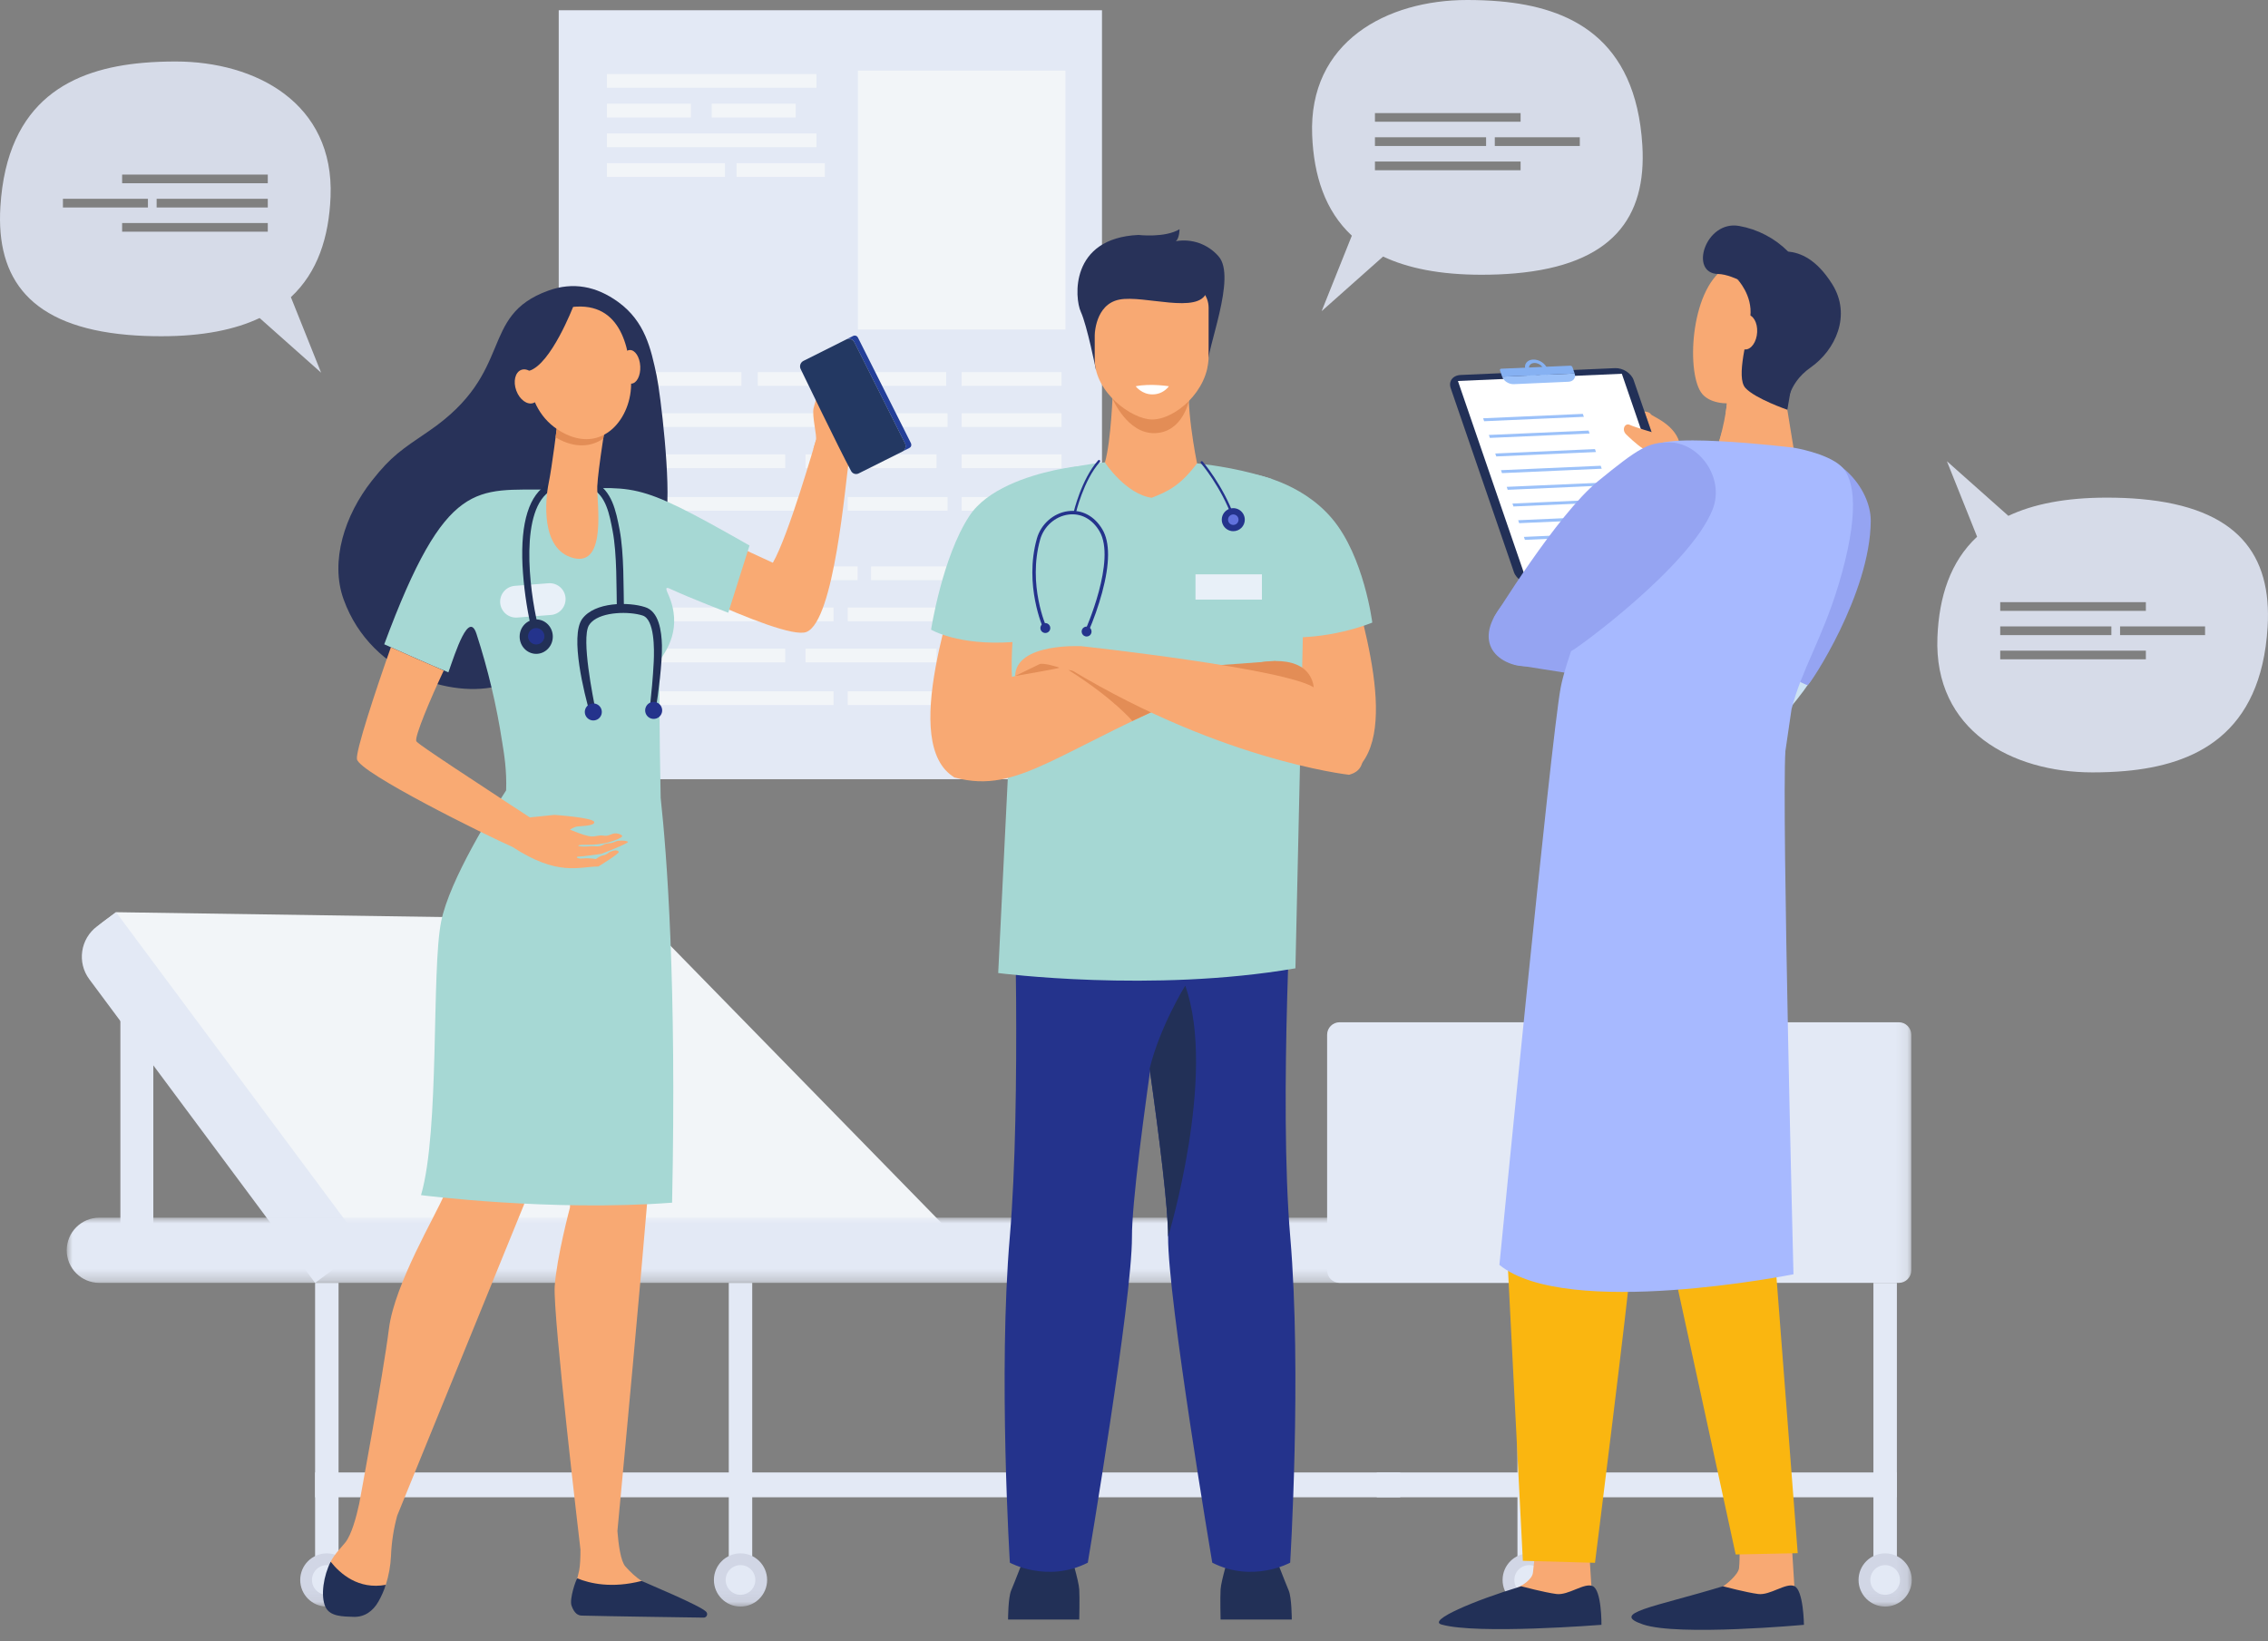
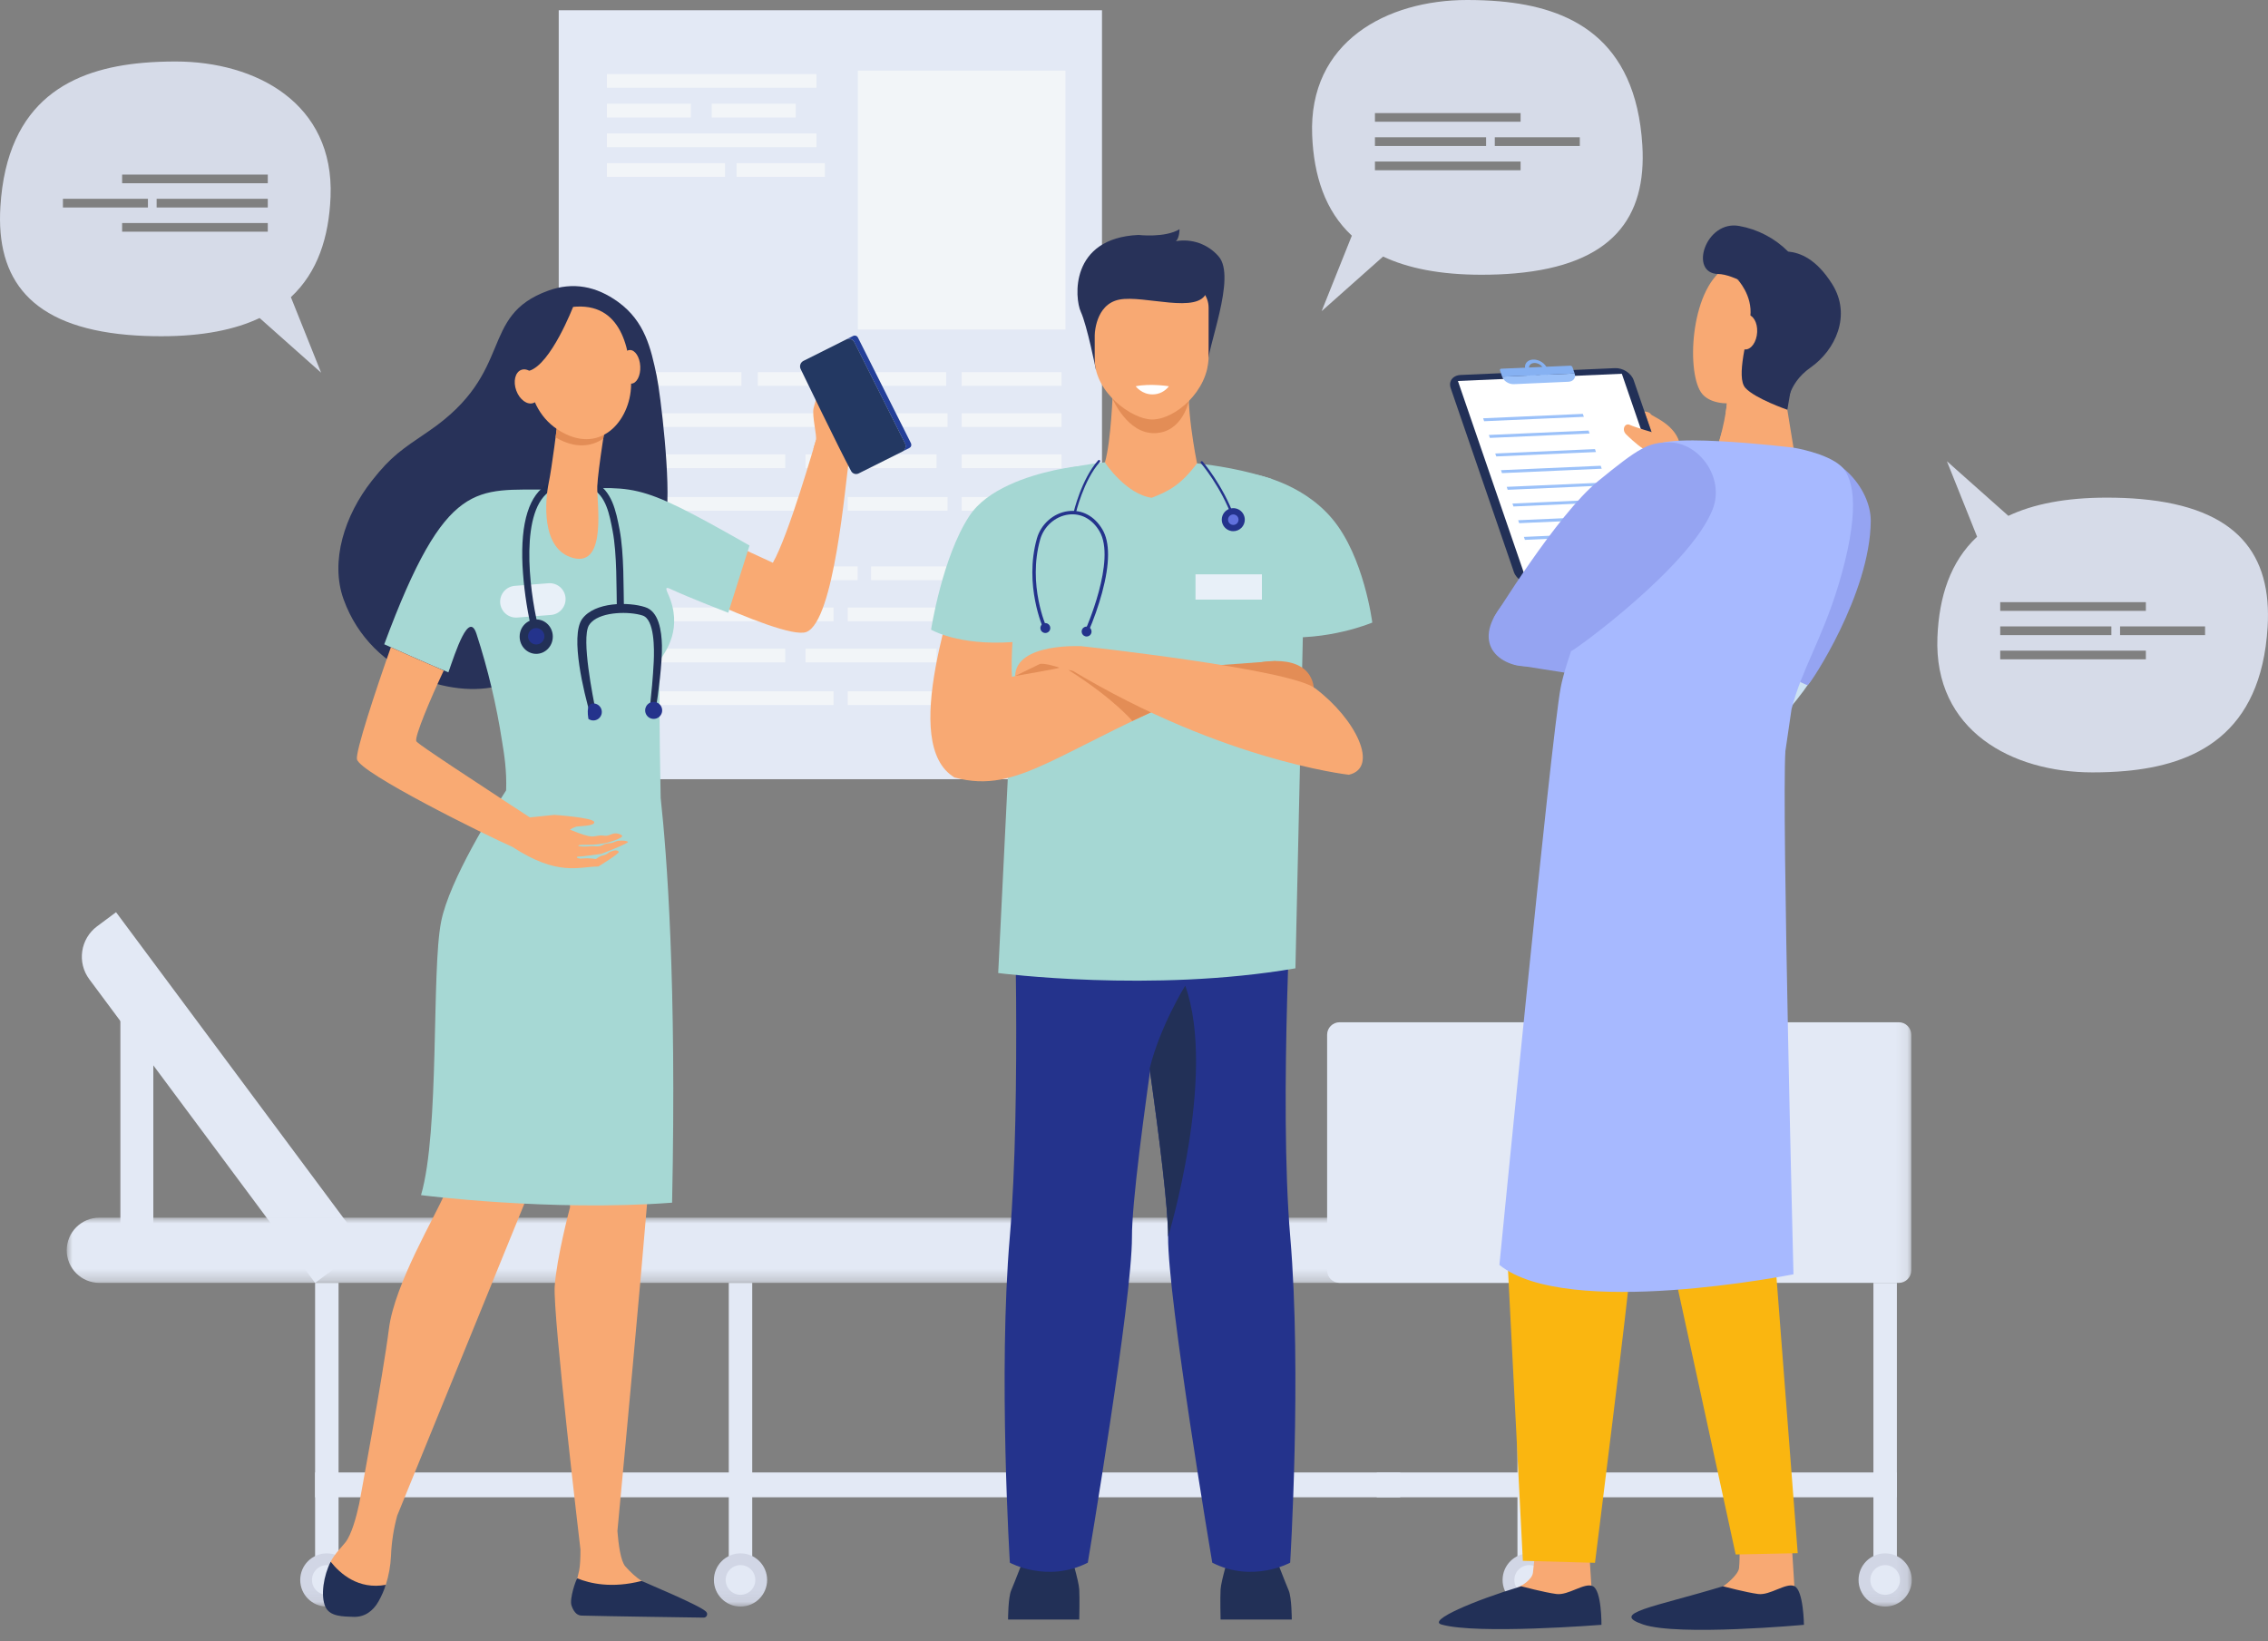
<svg xmlns="http://www.w3.org/2000/svg" xmlns:xlink="http://www.w3.org/1999/xlink" width="199px" height="144px" viewBox="0 0 199 144" version="1.1">
  <rect x="0" y="0" width="199" height="144" fill="#808080" stroke="none" />
  <title>time</title>
  <defs>
    <polygon id="path-1" points="0 -5.71139128e-15 134.536 -5.71139128e-15 134.536 5.722 0 5.722" />
    <polygon id="path-3" points="0 60.93 161.889 60.93 161.889 0 0 0" />
  </defs>
  <g id="WEB" stroke="none" stroke-width="1" fill="none" fill-rule="evenodd">
    <g id="opc1" transform="translate(-243, -2876)">
      <g id="3" transform="translate(0, 2020)">
        <g id="time" transform="translate(243, 856)">
          <g id="Group-26" transform="translate(5.854, 80.045)">
-             <path d="M78.165,28.714 L25.758,28.714 L2.802,5.993 C1.328,4.534 1.499,2.105 3.164,0.867 L4.329,2.00951716e-05 L50.773,0.69 L78.165,28.714 Z" id="Fill-1" fill="#F2F5F8" />
            <path d="M26.122,29.307 L21.793,32.526 L1.984,5.888 C0.888,4.414 1.195,2.331 2.669,1.235 L4.329,5.0237929e-05 L26.122,29.307 Z" id="Fill-3" fill="#E3E9F5" />
            <g id="Group-7" transform="translate(0, 26.805)">
              <mask id="mask-2" fill="white">
                <use xlink:href="#path-1" />
              </mask>
              <g id="Clip-6" />
              <path d="M2.861,5.722 L131.675,5.722 C133.255,5.722 134.536,4.441 134.536,2.861 C134.536,1.281 133.255,-5.71139128e-15 131.675,-5.71139128e-15 L2.861,-5.71139128e-15 C1.281,-5.71139128e-15 -3.01427574e-05,1.281 -3.01427574e-05,2.861 C-3.01427574e-05,4.441 1.281,5.722 2.861,5.722" id="Fill-5" fill="#E3E9F5" mask="url(#mask-2)" />
            </g>
            <mask id="mask-4" fill="white">
              <use xlink:href="#path-3" />
            </mask>
            <g id="Clip-9" />
            <polygon id="Fill-8" fill="#E3E9F5" mask="url(#mask-4)" points="21.793 58.595 23.852 58.595 23.852 32.526 21.793 32.526" />
            <polygon id="Fill-10" fill="#E3E9F5" mask="url(#mask-4)" points="158.525 58.595 160.584 58.595 160.584 32.526 158.525 32.526" />
            <polygon id="Fill-11" fill="#E3E9F5" mask="url(#mask-4)" points="127.292 58.595 129.351 58.595 129.351 32.526 127.292 32.526" />
            <polygon id="Fill-12" fill="#E3E9F5" mask="url(#mask-4)" points="58.091 58.595 60.149 58.595 60.149 32.526 58.091 32.526" />
            <polygon id="Fill-13" fill="#E3E9F5" mask="url(#mask-4)" points="21.793 51.34 117.007 51.34 117.007 49.161 21.793 49.161" />
            <polygon id="Fill-14" fill="#E3E9F5" mask="url(#mask-4)" points="114.948 51.34 160.584 51.34 160.584 49.161 114.948 49.161" />
            <path d="M20.488,58.595 C20.488,57.306 21.533,56.261 22.822,56.261 C24.112,56.261 25.157,57.306 25.157,58.595 C25.157,59.884 24.112,60.93 22.822,60.93 C21.533,60.93 20.488,59.884 20.488,58.595" id="Fill-15" fill="#D1D6E5" mask="url(#mask-4)" />
            <path d="M21.521,58.595 C21.521,57.876 22.104,57.293 22.822,57.293 C23.541,57.293 24.124,57.876 24.124,58.595 C24.124,59.314 23.541,59.897 22.822,59.897 C22.104,59.897 21.521,59.314 21.521,58.595" id="Fill-16" fill="#E3E9F5" mask="url(#mask-4)" />
            <path d="M56.786,58.595 C56.786,57.306 57.831,56.261 59.12,56.261 C60.409,56.261 61.455,57.306 61.455,58.595 C61.455,59.884 60.409,60.93 59.12,60.93 C57.831,60.93 56.786,59.884 56.786,58.595" id="Fill-17" fill="#D1D6E5" mask="url(#mask-4)" />
            <path d="M57.818,58.595 C57.818,57.876 58.401,57.293 59.12,57.293 C59.839,57.293 60.422,57.876 60.422,58.595 C60.422,59.314 59.839,59.897 59.12,59.897 C58.401,59.897 57.818,59.314 57.818,58.595" id="Fill-18" fill="#E3E9F5" mask="url(#mask-4)" />
            <path d="M125.987,58.595 C125.987,57.306 127.032,56.261 128.321,56.261 C129.61,56.261 130.656,57.306 130.656,58.595 C130.656,59.884 129.61,60.93 128.321,60.93 C127.032,60.93 125.987,59.884 125.987,58.595" id="Fill-19" fill="#D1D6E5" mask="url(#mask-4)" />
            <path d="M127.02,58.595 C127.02,57.876 127.602,57.293 128.321,57.293 C129.04,57.293 129.623,57.876 129.623,58.595 C129.623,59.314 129.04,59.897 128.321,59.897 C127.602,59.897 127.02,59.314 127.02,58.595" id="Fill-20" fill="#E3E9F5" mask="url(#mask-4)" />
            <path d="M157.22,58.595 C157.22,57.306 158.265,56.261 159.554,56.261 C160.844,56.261 161.889,57.306 161.889,58.595 C161.889,59.884 160.844,60.93 159.554,60.93 C158.265,60.93 157.22,59.884 157.22,58.595" id="Fill-21" fill="#D1D6E5" mask="url(#mask-4)" />
            <path d="M158.253,58.595 C158.253,57.876 158.836,57.293 159.554,57.293 C160.273,57.293 160.856,57.876 160.856,58.595 C160.856,59.314 160.273,59.897 159.554,59.897 C158.836,59.897 158.253,59.314 158.253,58.595" id="Fill-22" fill="#E3E9F5" mask="url(#mask-4)" />
            <polygon id="Fill-23" fill="#E3E9F5" mask="url(#mask-4)" points="4.709 4.471 4.709 28.056 7.599 28.056 7.599 7.7" />
            <path d="M160.754,32.526 L111.682,32.526 C111.082,32.526 110.591,32.035 110.591,31.435 L110.591,10.749 C110.591,10.148 111.082,9.657 111.682,9.657 L160.754,9.657 C161.354,9.657 161.845,10.148 161.845,10.749 L161.845,31.435 C161.845,32.035 161.354,32.526 160.754,32.526" id="Fill-24" fill="#E3E9F5" mask="url(#mask-4)" />
            <path d="M89.445,2.37 C89.448,2.384 89.454,2.391 89.462,2.391 C89.457,2.381 89.454,2.373 89.452,2.367 C89.441,2.346 89.439,2.346 89.445,2.37" id="Fill-25" fill="#ABDDDA" mask="url(#mask-4)" />
          </g>
          <g id="Group-35" transform="translate(49.024, 0.899)">
            <polygon id="Fill-1" fill="#E3E9F5" points="0 67.475 47.667 67.475 47.667 0 0 0" />
            <polygon id="Fill-2" fill="#F2F5F8" points="26.25 28.015 44.463 28.015 44.463 5.299 26.25 5.299" />
            <polygon id="Fill-3" fill="#F2F5F8" points="4.229 32.96 16.032 32.96 16.032 31.757 4.229 31.757" />
            <polygon id="Fill-4" fill="#F2F5F8" points="4.229 6.802 22.614 6.802 22.614 5.599 4.229 5.599" />
            <polygon id="Fill-5" fill="#F2F5F8" points="4.229 12.014 22.614 12.014 22.614 10.811 4.229 10.811" />
            <polygon id="Fill-6" fill="#F2F5F8" points="4.229 14.619 14.587 14.619 14.587 13.417 4.229 13.417" />
            <polygon id="Fill-7" fill="#F2F5F8" points="15.609 14.619 23.35 14.619 23.35 13.417 15.609 13.417" />
            <polygon id="Fill-8" fill="#F2F5F8" points="4.229 9.408 11.596 9.408 11.596 8.205 4.229 8.205" />
            <polygon id="Fill-9" fill="#F2F5F8" points="13.422 9.408 20.788 9.408 20.788 8.205 13.422 8.205" />
            <polygon id="Fill-10" fill="#F2F5F8" points="35.356 32.96 44.117 32.96 44.117 31.757 35.356 31.757" />
            <polygon id="Fill-11" fill="#F2F5F8" points="17.467 32.96 26.228 32.96 26.228 31.757 17.467 31.757" />
            <polygon id="Fill-12" fill="#F2F5F8" points="27.403 32.96 33.997 32.96 33.997 31.757 27.403 31.757" />
            <polygon id="Fill-13" fill="#F2F5F8" points="4.229 36.568 24.115 36.568 24.115 35.365 4.229 35.365" />
            <polygon id="Fill-14" fill="#F2F5F8" points="25.358 36.568 34.119 36.568 34.119 35.365 25.358 35.365" />
            <polygon id="Fill-15" fill="#F2F5F8" points="35.356 36.568 44.117 36.568 44.117 35.365 35.356 35.365" />
            <polygon id="Fill-16" fill="#F2F5F8" points="4.229 40.176 19.873 40.176 19.873 38.973 4.229 38.973" />
            <polygon id="Fill-17" fill="#F2F5F8" points="35.356 40.176 44.117 40.176 44.117 38.973 35.356 38.973" />
            <polygon id="Fill-18" fill="#F2F5F8" points="21.656 40.176 33.15 40.176 33.15 38.973 21.656 38.973" />
            <polygon id="Fill-19" fill="#F2F5F8" points="4.229 43.917 24.115 43.917 24.115 42.715 4.229 42.715" />
            <polygon id="Fill-20" fill="#F2F5F8" points="25.358 43.917 34.119 43.917 34.119 42.715 25.358 42.715" />
            <polygon id="Fill-21" fill="#F2F5F8" points="35.356 43.917 44.117 43.917 44.117 42.715 35.356 42.715" />
            <polygon id="Fill-22" fill="#F2F5F8" points="4.229 50.007 16.032 50.007 16.032 48.804 4.229 48.804" />
            <polygon id="Fill-23" fill="#F2F5F8" points="35.356 50.007 44.117 50.007 44.117 48.804 35.356 48.804" />
            <polygon id="Fill-24" fill="#F2F5F8" points="17.467 50.007 26.228 50.007 26.228 48.804 17.467 48.804" />
            <polygon id="Fill-25" fill="#F2F5F8" points="27.403 50.007 33.997 50.007 33.997 48.804 27.403 48.804" />
            <polygon id="Fill-26" fill="#F2F5F8" points="4.229 53.615 24.115 53.615 24.115 52.412 4.229 52.412" />
            <polygon id="Fill-27" fill="#F2F5F8" points="25.358 53.615 34.119 53.615 34.119 52.412 25.358 52.412" />
            <polygon id="Fill-28" fill="#F2F5F8" points="35.356 53.615 44.117 53.615 44.117 52.412 35.356 52.412" />
            <polygon id="Fill-29" fill="#F2F5F8" points="4.229 57.223 19.873 57.223 19.873 56.02 4.229 56.02" />
            <polygon id="Fill-30" fill="#F2F5F8" points="35.356 57.223 44.117 57.223 44.117 56.02 35.356 56.02" />
            <polygon id="Fill-31" fill="#F2F5F8" points="21.656 57.223 33.15 57.223 33.15 56.02 21.656 56.02" />
            <polygon id="Fill-32" fill="#F2F5F8" points="4.229 60.964 24.115 60.964 24.115 59.762 4.229 59.762" />
            <polygon id="Fill-33" fill="#F2F5F8" points="25.358 60.964 34.119 60.964 34.119 59.762 25.358 59.762" />
            <polygon id="Fill-34" fill="#F2F5F8" points="35.356 60.964 44.117 60.964 44.117 59.762 35.356 59.762" />
          </g>
          <g id="onboarding-5" transform="translate(28.338, 19.786)">
            <path d="M125.073,9.802 C124.573,9.801 124.121,10.101 123.929,10.562 C123.737,11.024 123.842,11.556 124.195,11.91 C124.548,12.264 125.079,12.371 125.542,12.18 C126.004,11.989 126.305,11.538 126.305,11.038 C126.302,10.358 125.753,9.807 125.073,9.802 Z M125.073,11.96 C124.563,11.96 124.15,11.547 124.15,11.038 C124.15,10.528 124.563,10.115 125.073,10.115 C125.583,10.115 125.996,10.528 125.996,11.038 C125.995,11.547 125.582,11.96 125.073,11.96 L125.073,11.96 Z" id="Shape" fill="#74BDC1" fill-rule="nonzero" />
            <path d="M131.298,38.435 C131.216,38.744 131.09,39.039 130.925,39.312 C129.85,41.209 127.355,43.916 127.355,43.916 L125.424,39.701 C125.424,39.701 125.739,38.378 126.285,36.487 C128.149,36.961 129.924,37.231 131.298,38.435 Z" id="Path" fill="#CCE2F2" fill-rule="nonzero" />
            <path d="M119.303,40.873 L104.514,38.536 C104.514,38.536 106.198,34.43 106.797,34.43 C107.397,34.43 117.981,38.911 117.981,38.911 L118.823,40.549 L119.303,40.873 Z" id="Path" fill="#95A4F2" fill-rule="nonzero" />
            <path d="M109.73,37.217 C109.73,37.217 106.794,39.344 104.269,38.47 C101.743,37.596 100.699,34.611 106.86,30.242 C112.378,26.333 109.73,37.217 109.73,37.217 Z" id="Path" fill="#95A4F2" fill-rule="nonzero" />
            <path d="M115.953,16.321 C115.953,16.321 116.396,16.349 116.506,16.558 C116.616,16.767 118.824,17.489 119.094,19.38 C119.363,21.271 117.587,21.071 117.587,21.071 L115.953,16.321 Z" id="Path" fill="#F8A973" fill-rule="nonzero" />
            <path d="M109.703,18.906 L114.723,17.539 L115.884,21.022 C115.884,21.022 110.906,24.722 110.906,24.602 C110.906,24.481 109.703,18.906 109.703,18.906 Z" id="Path" fill="#E8F1F9" fill-rule="nonzero" />
            <path d="M99.83,13.118 L113.364,12.518 C114.059,12.487 114.792,12.961 115.002,13.567 L120.548,29.706 C120.758,30.316 120.365,30.835 119.67,30.866 L106.135,31.465 C105.44,31.496 104.707,31.022 104.497,30.416 L98.951,14.277 C98.74,13.665 99.135,13.145 99.83,13.118 Z" id="Path" fill="#223057" fill-rule="nonzero" />
            <polygon id="Path" fill="#FFFFFF" fill-rule="nonzero" points="99.583 13.645 113.966 13.011 119.885 30.234 105.502 30.869" />
            <path d="M109.634,12.436 C109.599,12.352 109.516,12.299 109.425,12.303 L103.386,12.568 C103.349,12.566 103.312,12.582 103.29,12.612 C103.267,12.641 103.261,12.681 103.274,12.716 L103.464,13.267 L109.823,12.987 L109.634,12.436 Z" id="Path" fill="#86B1F2" fill-rule="nonzero" />
            <path d="M106.175,11.765 C105.65,11.788 105.352,12.182 105.51,12.644 C105.669,13.106 106.22,13.461 106.751,13.442 C107.283,13.422 107.575,13.025 107.416,12.563 C107.257,12.101 106.702,11.742 106.175,11.765 Z M106.648,13.138 C106.31,13.153 105.954,12.925 105.85,12.629 C105.746,12.333 105.939,12.08 106.277,12.065 C106.616,12.05 106.97,12.279 107.075,12.575 C107.179,12.871 106.983,13.123 106.648,13.138 L106.648,13.138 Z" id="Shape" fill="#86B1F2" fill-rule="nonzero" />
            <path d="M109.491,12.311 C109.556,12.328 109.608,12.374 109.634,12.436 L109.823,12.987 L103.464,13.267 C103.595,13.649 104.054,13.943 104.489,13.924 L109.276,13.713 C109.711,13.694 109.956,13.369 109.825,12.987 L109.636,12.436 C109.61,12.373 109.557,12.327 109.491,12.311 Z" id="Path" fill="#9BC1F9" fill-rule="nonzero" />
            <path d="M103.386,12.571 L103.386,12.571 C103.339,12.569 103.295,12.601 103.275,12.653 C103.295,12.601 103.339,12.569 103.386,12.571 Z" id="Path" fill="#9BC1F9" fill-rule="nonzero" />
            <path d="M103.276,12.686 C103.276,12.676 103.276,12.666 103.276,12.656 C103.276,12.666 103.276,12.676 103.276,12.686 Z" id="Path" fill="#9BC1F9" fill-rule="nonzero" />
            <polygon id="Path" fill="#9BC1F9" fill-rule="nonzero" points="101.884 17.176 110.634 16.79 110.546 16.531 101.795 16.918" />
            <polygon id="Path" fill="#9BC1F9" fill-rule="nonzero" points="102.387 18.64 111.138 18.254 111.049 17.996 102.298 18.381" />
            <polygon id="Path" fill="#9BC1F9" fill-rule="nonzero" points="102.946 20.266 111.696 19.88 111.608 19.621 102.858 20.008" />
            <polygon id="Path" fill="#9BC1F9" fill-rule="nonzero" points="103.449 21.73 112.2 21.344 112.111 21.085 103.36 21.472" />
            <polygon id="Path" fill="#9BC1F9" fill-rule="nonzero" points="103.952 23.194 112.703 22.808 112.614 22.55 103.864 22.935" />
            <polygon id="Path" fill="#9BC1F9" fill-rule="nonzero" points="104.455 24.657 113.206 24.272 113.117 24.013 104.366 24.399" />
            <polygon id="Path" fill="#9BC1F9" fill-rule="nonzero" points="104.958 26.122 113.709 25.735 113.62 25.477 104.87 25.863" />
            <polygon id="Path" fill="#9BC1F9" fill-rule="nonzero" points="105.462 27.586 114.212 27.199 114.123 26.941 105.372 27.327" />
            <polygon id="Path" fill="#9BC1F9" fill-rule="nonzero" points="106.111 29.477 116.207 29.032 116.118 28.774 106.203 29.395" />
            <path d="M120.232,34.779 C120.232,34.779 129.925,40.418 130.273,40.329 C130.497,40.274 135.762,32.33 135.807,25.935 C135.827,22.981 132.662,19.429 129.131,20.131 C127.354,20.485 127.381,20.964 124.751,24.668 C122.122,28.372 120.232,34.779 120.232,34.779 Z" id="Path" fill="#95A4F2" fill-rule="nonzero" />
            <path d="M111.041,115.336 C111.041,115.336 111.297,119.433 111.298,119.442 C111.392,119.962 111.762,121.248 111.762,121.721 C111.762,123.494 103.056,120.214 105.008,119.425 C105.185,119.353 106.11,118.814 106.167,118.21 C106.256,117.278 106.484,115.393 106.484,115.393 L111.041,115.336 Z" id="Path" fill="#F8A973" fill-rule="nonzero" />
            <path d="M105.137,119.408 C105.137,119.408 107.181,119.952 108.228,120.087 C109.275,120.223 110.655,119.079 111.395,119.388 C112.21,119.728 112.178,122.79 112.178,122.79 C112.178,122.79 101.218,123.662 98.135,122.761 C96.915,122.405 100.955,120.674 105.137,119.408 Z" id="Path" fill="#223057" fill-rule="nonzero" />
            <path d="M128.85,115.336 C128.85,115.336 129.105,119.433 129.107,119.442 C129.201,119.962 129.57,121.248 129.57,121.721 C129.57,123.494 120.865,120.214 122.816,119.425 C122.994,119.353 124.192,118.412 124.251,117.808 C124.339,116.876 124.292,115.393 124.292,115.393 L128.85,115.336 Z" id="Path" fill="#F8A973" fill-rule="nonzero" />
            <path d="M122.838,119.408 C122.838,119.408 124.882,119.952 125.928,120.087 C126.975,120.223 128.355,119.079 129.095,119.388 C129.911,119.728 129.944,122.79 129.944,122.79 C129.944,122.79 118.933,123.806 115.836,122.761 C112.866,121.757 116.688,121.271 122.838,119.408 Z" id="Path" fill="#223057" fill-rule="nonzero" />
            <path d="M128.042,13.447 L129.029,19.5 C129.029,19.5 125.268,22.425 123.076,21.809 C121.236,21.291 122.497,18.96 122.497,18.96 C122.497,18.96 123.478,15.73 123.177,14.038 C122.877,12.346 128.042,13.447 128.042,13.447 Z" id="Path" fill="#F8A973" fill-rule="nonzero" />
            <path d="M127.333,15.276 C126.39,15.707 124.527,16.296 123.079,16.438 C123.217,15.592 123.296,14.697 123.179,14.035 C123.04,13.254 124.065,13.069 125.21,13.096 C126.708,13.22 128.047,13.45 128.047,13.45 L128.236,14.613 C127.978,14.887 127.672,15.112 127.333,15.276 L127.333,15.276 Z" id="Path" fill="#F8A973" fill-rule="nonzero" />
            <path d="M129.172,4.943 C129.319,4.894 130.1,11.795 128.108,13.713 C126.116,15.631 122.333,16.283 121.036,14.801 C119.601,13.158 119.929,5.73 122.995,3.748 C126.062,1.767 129.172,4.943 129.172,4.943 Z" id="Path" fill="#F8A973" fill-rule="nonzero" />
            <path d="M124.26,0.042 C125.888,0.332 127.388,1.116 128.556,2.287 C129.604,2.393 131.017,2.912 132.421,5.141 C134.144,7.88 132.698,10.943 130.532,12.459 C128.366,13.976 128.478,16.038 128.478,16.038 L127.675,14.08 C127.675,14.08 127.683,12.443 128.225,11.438 C128.767,10.434 127.189,9.784 126.768,8.957 C126.444,8.318 126.477,6.853 125.97,5.799 C125.97,5.799 123.906,4.292 122.403,4.255 C119.839,4.196 121.304,-0.487 124.26,0.042 Z" id="Path" fill="#283259" fill-rule="nonzero" />
            <path d="M124.103,4.716 C124.103,4.716 125.456,6.107 125.241,7.988 C125.027,9.869 123.947,13.318 124.81,14.259 C125.672,15.199 128.486,16.169 128.486,16.169 L129.663,9.344 C129.663,9.344 128.692,6.313 128.477,6.104 C128.261,5.896 124.103,4.716 124.103,4.716 Z" id="Path" fill="#283259" fill-rule="nonzero" />
            <path d="M123.912,9.347 C123.868,10.19 124.267,10.876 124.798,10.879 C125.33,10.883 125.796,10.203 125.84,9.359 C125.883,8.515 125.485,7.83 124.953,7.826 C124.422,7.821 123.955,8.503 123.912,9.347 Z" id="Path" fill="#F8A973" fill-rule="nonzero" />
            <path d="M126.879,50.699 C126.879,50.699 128.354,57.613 127.753,62.853 C127.151,68.093 127.105,86.714 127.105,86.714 L129.398,116.504 L123.955,116.619 C123.955,116.619 117.499,86.844 117.619,87.608 C117.739,88.372 115.454,66.643 115.454,66.643 L123.151,50.045 L126.879,50.699 Z" id="Path" fill="#FAB610" fill-rule="nonzero" />
            <path d="M125.436,50.373 C125.436,50.373 126.398,56.597 125.195,59.325 C123.993,62.053 114.882,88.841 114.761,91.025 C114.641,93.209 111.611,117.349 111.611,117.349 L105.281,117.172 L103.911,90.335 L106.78,56.605 L109.564,48.077 L125.436,50.373 Z" id="Path" fill="#FAB610" fill-rule="nonzero" />
            <path d="M129.029,19.5 C129.029,19.5 127.468,20.492 126.015,20.377 C124.563,20.263 122.501,18.959 122.501,18.959 L122.787,18.02 C122.787,18.02 126.553,17.488 126.649,17.545 C126.745,17.603 129.029,19.5 129.029,19.5 Z" id="Path" fill="#F8A973" fill-rule="nonzero" />
            <path d="M116.936,18.23 C116.936,18.23 115.103,17.708 114.672,17.498 C114.24,17.289 113.917,17.917 114.348,18.335 C114.456,18.44 115.264,19.236 115.884,19.621 C116.281,19.855 116.737,19.967 117.197,19.944 L116.936,18.23 Z" id="Path" fill="#F8A973" fill-rule="nonzero" />
            <path d="M108.601,40.545 C109.433,36.163 115.455,22.528 115.937,20.016 C116.171,18.795 119.419,18.768 122.513,18.928 C125.782,19.096 129.029,19.497 129.029,19.497 C129.029,19.497 131.923,19.957 133.195,21.114 C134.467,22.27 134.806,25.467 132.976,31.536 C131.531,36.327 129.741,38.958 128.854,42.448 C128.677,43.618 128.521,44.773 128.317,46.123 C127.991,51.341 129.026,92.031 129.026,92.031 C129.026,92.031 109.115,96.012 103.224,91.207 C103.226,91.206 107.75,45.035 108.601,40.545 Z" id="Path" fill="#A7B9FF" fill-rule="nonzero" />
            <path d="M102.728,34.43 C102.728,34.43 109.152,37.345 109.513,37.345 C109.745,37.345 119.949,29.945 121.932,24.915 C123.027,22.135 120.729,19.024 118.104,19.033 C116.284,19.041 115.475,19.495 111.867,22.443 C108.26,25.391 102.728,34.43 102.728,34.43 Z" id="Path" fill="#95A4F2" fill-rule="nonzero" />
            <path d="M32.458,121.476 C31.739,120.944 31.158,120.595 28.86,119.481 C28.71,119.408 28.164,119.06 27.967,118.939 C27.468,118.635 26.966,118.153 26.536,117.672 C26.124,117.213 25.927,115.739 25.835,114.564 C26.071,111.942 29.763,73.513 29.763,66.767 C29.763,61.993 29.226,53.427 29.226,53.427 L27.307,52.339 L21.736,71.646 L21.674,86.164 C21.674,86.164 20.499,90.568 20.333,93.1 C20.167,95.631 22.593,116.189 22.593,116.189 L22.593,116.189 C22.593,116.924 22.565,117.588 22.483,118.003 C22.332,118.772 21.844,120.131 22.231,120.851 C22.617,121.572 23.016,121.445 23.016,121.445 L32.1,121.867 C32.645,121.873 32.898,121.8 32.458,121.476 Z" id="Path" fill="#F8A973" fill-rule="nonzero" />
            <path d="M15.318,51.94 C15.318,51.94 11.843,57.184 11.015,61.523 C10.187,65.861 12.889,79.502 10.674,84.976 C9.918,86.838 6.283,92.843 5.786,96.821 C5.29,100.799 3.181,112.154 3.181,112.154 L3.181,112.154 C2.921,113.359 2.511,114.85 1.979,115.543 C1.654,115.965 1.064,116.501 0.669,117.264 C0.355,118.505 0.254,119.77 0.765,120.721 C0.891,120.953 1.019,121.313 1.543,121.475 C3.093,121.954 4.364,121.514 5.025,120.026 C5.137,119.773 5.416,119.589 5.513,119.284 C5.776,118.456 5.929,117.597 5.97,116.73 C6.017,115.537 6.201,114.353 6.517,113.201 L6.517,113.201 L17.628,85.944 L25.671,62.424 L27.731,50.31 L15.318,51.94 Z" id="Path" fill="#F8A973" fill-rule="nonzero" />
            <path d="M5.513,119.281 C3.109,119.724 1.509,118.306 0.676,117.255 C0.065,118.45 -0.233,120.234 0.216,121.216 C0.613,122.082 1.769,122.057 2.68,122.091 C3.644,122.127 4.389,121.591 4.867,120.749 C5.131,120.283 5.348,119.791 5.513,119.281 L5.513,119.281 Z" id="Path" fill="#223057" fill-rule="nonzero" />
            <path d="M27.965,118.939 C25.319,119.619 23.41,119.157 22.315,118.714 C22.187,118.844 21.611,120.522 21.809,121.102 C22.053,121.811 22.398,121.973 22.704,121.981 C25.122,122.045 31.56,122.131 33.404,122.159 C33.522,122.16 33.629,122.092 33.68,121.985 C33.73,121.879 33.714,121.753 33.638,121.662 C33.182,121.112 28.163,119.06 27.965,118.939 Z" id="Path" fill="#223057" fill-rule="nonzero" />
            <path d="M26.049,29.206 L30.095,24.938 C30.095,24.938 34.426,27.319 39.475,29.595 C40.861,27.179 43.128,19.234 43.254,18.854 C43.38,18.473 46.518,18.168 46.17,20.419 C45.823,22.67 44.873,34.702 42.419,35.669 C40.273,36.512 26.049,29.206 26.049,29.206 Z" id="Path" fill="#F9AA73" fill-rule="nonzero" />
            <path d="M47.928,14.967 C47.532,14.346 46.82,14.247 46.516,14.007 C45.797,13.435 45.502,13.639 45.33,13.555 C44.109,12.955 43.434,14.481 43.053,16.011 C42.881,16.7 43.372,18.473 43.25,18.854 C43.23,18.917 43.152,19.183 43.03,19.596 C44.015,19.685 45.33,19.862 46.204,20.196 C46.516,18.581 47.028,18.269 47.646,17.15 C48.343,15.889 48.065,15.182 47.928,14.967 Z" id="Path" fill="#F9AA73" fill-rule="nonzero" />
            <path d="M29.276,13.172 C28.774,10.799 28.255,8.418 25.898,6.709 C23.989,5.326 21.939,4.931 19.766,5.719 C13.606,7.952 16.919,12.841 9.277,18.05 C6.901,19.668 5.997,20.233 4.295,22.393 C1.91,25.409 0.606,29.461 1.806,32.795 C4.287,39.693 11.969,41.685 15.987,40.223 C23.47,37.501 29.703,28.011 30.117,25.421 C30.562,22.651 29.604,14.699 29.276,13.172 Z" id="Path" fill="#283259" fill-rule="nonzero" />
            <path d="M30.471,31.888 C32.282,32.725 35.561,33.982 35.561,33.982 L37.427,28.081 C26.88,22.082 27.708,23.05 19.794,23.167 C13.471,23.256 10.821,22.051 5.376,36.75 C5.376,36.75 9.52,38.611 11.005,39.21 C11.643,37.393 12.796,33.769 13.469,35.834 C14.479,38.94 15.235,42.122 15.728,45.35 C15.897,46.371 16.136,47.843 16.071,49.569 C14.943,51.302 11.1,57.4 10.367,61.092 C9.506,65.435 10.26,79.399 8.604,85.086 C8.604,85.086 19.988,86.552 30.633,85.748 C31.042,66.452 30.171,55.163 29.631,50.234 C29.531,45.093 29.441,38.374 29.653,38.024 C30.034,37.394 31.645,35.358 30.273,32.315 C30.032,31.778 30.098,31.715 30.471,31.888 Z" id="Path" fill="#A6D8D4" fill-rule="nonzero" />
            <path d="M22.555,55.556 C22.63,55.566 22.965,55.522 23.24,55.528 C23.478,55.534 23.715,55.555 23.949,55.593 C24.082,55.488 24.228,55.401 24.383,55.332 C24.501,55.277 24.695,55.257 24.826,55.196 C24.957,55.135 25.077,55.018 25.205,54.958 C25.541,54.813 25.851,54.781 25.952,54.958 C26.04,55.104 24.167,56.247 24.167,56.247 C22.437,56.258 20.622,57.14 16.616,54.524 C14.326,53.523 3.205,48.03 2.982,46.833 C2.856,46.161 4.563,40.961 5.957,37.012 C7.032,37.494 9.319,38.511 10.597,39.051 C9.424,41.537 8.04,44.835 8.186,45.238 C8.223,45.344 8.363,45.534 15.88,50.456 C16.07,50.579 16.263,50.707 16.46,50.836 C16.991,51.182 17.556,51.552 18.156,51.942 L20.3,51.719 C20.3,51.719 23.696,51.953 23.798,52.339 C23.842,52.516 23.56,52.605 23.215,52.655 L23.204,52.655 L23.051,52.675 L23.044,52.675 C22.671,52.719 22.278,52.725 22.183,52.764 C22.002,52.825 21.83,52.909 21.67,53.014 C23.788,53.88 23.625,53.571 24.33,53.527 C24.507,53.513 24.693,53.564 24.861,53.551 C25.147,53.527 25.374,53.357 25.594,53.343 C25.823,53.325 26.051,53.39 26.236,53.527 C26.311,53.602 26.172,53.71 25.9,53.833 C24.266,54.542 22.911,54.27 22.477,54.375 C22.185,54.447 22.718,54.552 23.55,54.464 C23.756,54.443 24.028,54.518 24.303,54.453 C24.486,54.412 24.652,54.293 24.835,54.249 C25.001,54.208 25.171,54.212 25.31,54.185 C25.492,54.151 25.747,54.008 25.893,53.995 C26.436,53.934 26.701,54.029 26.762,54.083 C26.887,54.195 24.421,55.142 24.421,55.142 C24.421,55.142 22.721,55.386 22.341,55.386 C22.336,55.386 22.11,55.486 22.555,55.556 Z" id="Path" fill="#F9AA73" fill-rule="nonzero" />
            <path d="M20,34.176 L17.048,34.403 C16.679,34.431 16.314,34.312 16.033,34.072 C15.752,33.831 15.578,33.488 15.549,33.119 L15.549,33.119 C15.521,32.75 15.64,32.385 15.881,32.104 C16.122,31.823 16.465,31.65 16.834,31.621 L19.786,31.394 C20.554,31.335 21.225,31.91 21.284,32.678 L21.284,32.678 C21.312,33.047 21.193,33.412 20.952,33.693 C20.711,33.974 20.369,34.148 20,34.176 Z" id="Path" fill="#E8F0F8" fill-rule="nonzero" />
            <path d="M18.246,35.207 C17.853,33.442 17.606,31.648 17.508,29.843 C17.331,26.019 18.092,23.604 19.77,22.663 C21.088,21.927 22.56,21.86 23.805,22.486 C25.351,23.258 25.709,25.032 26.027,26.697 C26.424,28.775 26.365,31.844 26.41,33.813 L25.789,33.828 C25.745,31.869 25.804,28.83 25.418,26.814 C25.142,25.369 24.847,23.701 23.53,23.043 C22.456,22.507 21.226,22.567 20.073,23.211 C17.213,24.806 18.101,31.925 18.851,35.062 L18.246,35.207 Z" id="Path" fill="#223057" fill-rule="nonzero" />
            <path d="M23.441,42.853 C22.925,41.105 21.668,36.059 22.737,34.534 C23.847,33.005 26.839,33.027 28.251,33.484 C29.475,33.852 29.714,35.586 29.742,36.857 C29.77,38.431 29.43,41.023 29.187,42.564 L28.664,42.493 C28.823,41.011 28.951,39.71 29.023,38.268 C29.074,37.169 29.1,34.57 28.048,34.226 C26.901,33.854 24.527,33.871 23.573,34.792 C23.475,34.885 23.391,34.992 23.322,35.108 C22.669,36.316 23.683,41.378 23.958,42.721 L23.441,42.853 Z" id="Path" fill="#223057" fill-rule="nonzero" />
            <path d="M20.167,36.075 C20.167,36.911 19.516,37.589 18.712,37.589 C17.908,37.589 17.257,36.914 17.257,36.075 C17.257,35.235 17.909,34.568 18.712,34.568 C19.515,34.568 20.167,35.241 20.167,36.075 Z" id="Path" fill="#223057" fill-rule="nonzero" />
            <path d="M19.432,36.075 C19.416,36.468 19.087,36.776 18.693,36.766 C18.299,36.755 17.987,36.43 17.992,36.036 C17.997,35.642 18.318,35.325 18.712,35.325 C19.118,35.333 19.44,35.669 19.432,36.075 Z" id="Path" fill="#24338C" fill-rule="nonzero" />
-             <path d="M24.424,42.438 C24.533,42.744 24.431,43.086 24.171,43.282 C23.912,43.478 23.556,43.484 23.29,43.296 C23.025,43.109 22.911,42.771 23.01,42.461 C23.108,42.151 23.396,41.94 23.721,41.94 C24.037,41.941 24.319,42.14 24.424,42.438 L24.424,42.438 Z" id="Path" fill="#24338C" fill-rule="nonzero" />
+             <path d="M24.424,42.438 C24.533,42.744 24.431,43.086 24.171,43.282 C23.912,43.478 23.556,43.484 23.29,43.296 C23.108,42.151 23.396,41.94 23.721,41.94 C24.037,41.941 24.319,42.14 24.424,42.438 L24.424,42.438 Z" id="Path" fill="#24338C" fill-rule="nonzero" />
            <path d="M29.72,42.302 C29.829,42.608 29.726,42.95 29.467,43.146 C29.208,43.342 28.852,43.348 28.586,43.161 C28.321,42.973 28.207,42.635 28.305,42.325 C28.404,42.015 28.691,41.805 29.017,41.805 C29.333,41.805 29.615,42.004 29.72,42.302 Z" id="Path" fill="#24338C" fill-rule="nonzero" />
            <path d="M20.572,17.349 C20.572,17.349 20.09,21.243 19.806,22.594 C19.509,24.012 19.061,28.463 21.994,29.187 C24.927,29.91 24.021,24.34 24.069,22.902 C24.117,21.463 24.949,16.449 24.949,16.449 L20.572,17.349 Z" id="Path" fill="#F9AA73" fill-rule="nonzero" />
            <path d="M20.413,18.591 C20.443,18.609 20.47,18.628 20.501,18.646 C22.122,19.575 23.533,19.429 24.592,18.706 C24.781,17.465 24.946,16.449 24.946,16.449 L20.572,17.349 C20.572,17.349 20.508,17.868 20.413,18.591 Z" id="Path" fill="#E38D56" fill-rule="nonzero" />
            <path d="M21.454,7.21 C20.318,7.593 19.357,8.37 18.745,9.4 C17.754,11.106 17.259,16.008 20.907,18.1 C24.556,20.192 27.145,16.841 27.034,13.705 C26.923,10.569 26.051,6.423 21.454,7.21 Z" id="Path" fill="#F9AA73" fill-rule="nonzero" />
            <path d="M27.84,12.36 C27.881,13.175 27.532,13.855 27.061,13.879 C26.591,13.902 26.175,13.258 26.137,12.446 C26.099,11.634 26.444,10.951 26.915,10.928 C27.386,10.905 27.8,11.545 27.84,12.36 Z" id="Path" fill="#F9AA73" fill-rule="nonzero" />
            <path d="M21.971,7.081 C21.971,7.081 20.004,12.208 18.08,12.754 C16.156,13.3 16.307,15.822 16.307,15.822 C16.307,15.822 16.061,9.993 17.819,8.564 C19.578,7.135 21.971,7.081 21.971,7.081 Z" id="Path" fill="#283259" fill-rule="nonzero" />
            <path d="M18.905,13.757 C19.202,14.555 19.007,15.372 18.47,15.575 C17.933,15.778 17.257,15.291 16.963,14.49 C16.669,13.689 16.861,12.875 17.397,12.672 C17.934,12.469 18.608,12.956 18.905,13.757 Z" id="Path" fill="#F9AA73" fill-rule="nonzero" />
            <path d="M46.622,10.246 L51.067,19.118 C51.201,19.384 51.093,19.708 50.827,19.842 L51.455,19.522 C51.527,19.486 51.582,19.424 51.608,19.347 C51.634,19.271 51.629,19.187 51.593,19.115 L51.593,19.11 L46.934,9.825 C46.86,9.678 46.682,9.617 46.534,9.688 L46.526,9.688 L45.589,10.157 L45.894,10.004 C46.021,9.938 46.169,9.926 46.306,9.969 C46.442,10.012 46.556,10.108 46.621,10.235 L46.622,10.246 Z" id="Path" fill="#243F98" fill-rule="nonzero" />
            <path d="M46.343,21.551 C46.471,21.786 46.762,21.877 47.002,21.757 L50.834,19.841 C51.1,19.707 51.207,19.383 51.074,19.117 L46.628,10.245 C46.495,9.979 46.171,9.872 45.905,10.005 L45.599,10.158 L42.158,11.882 C41.893,12.015 41.785,12.338 41.917,12.604 L41.917,12.604 C41.917,12.604 45.315,19.655 46.343,21.551 Z" id="Path" fill="#233862" fill-rule="nonzero" />
            <path d="M60.112,122.327 C60.112,122.327 60.112,120.408 60.386,119.77 C60.66,119.132 61.663,116.533 61.663,116.533 L65.583,116.533 C65.583,116.533 66.312,118.903 66.358,119.679 C66.403,120.454 66.358,122.327 66.358,122.327 L60.112,122.327 Z" id="Path" fill="#223057" />
            <path d="M85.006,122.327 C85.006,122.327 85.006,120.408 84.732,119.77 C84.458,119.132 83.455,116.533 83.455,116.533 L79.535,116.533 C79.535,116.533 78.806,118.903 78.759,119.679 C78.713,120.454 78.759,122.327 78.759,122.327 L85.006,122.327 Z" id="Path" fill="#223057" />
            <path d="M60.603,55.857 C60.603,55.857 61.289,76.803 60.264,88.755 C59.238,100.706 60.271,117.339 60.271,117.339 C60.271,117.339 63.551,119.147 67.108,117.339 C67.108,117.339 71.007,94.249 70.983,88.755 C70.956,82.905 75.227,56.77 75.227,56.77 L60.603,55.857 Z" id="Path" fill="#24338C" />
            <path d="M84.864,117.338 C84.864,117.338 81.584,119.147 78.028,117.338 C78.028,117.338 74.128,94.249 74.154,88.754 C74.165,86.283 73.409,80.193 72.533,73.984 C71.334,65.489 69.908,56.77 69.908,56.77 L85.099,55.822 C85.099,55.822 83.849,76.803 84.872,88.754 C85.895,100.705 84.864,117.338 84.864,117.338" id="Path" fill="#24338C" />
            <path d="M74.154,88.754 C74.165,86.283 73.409,80.193 72.533,73.984 C73.442,70.274 75.658,66.705 75.658,66.705 C78.462,74.569 74.151,88.754 74.151,88.754" id="Path" fill="#223057" />
            <path d="M63.551,21.797 C63.551,21.797 57.901,22.468 56.66,27.545 C55.419,32.622 50.544,45.523 55.419,48.439 C55.419,48.439 60.588,41.512 62.552,35.93 C64.516,30.348 63.551,21.797 63.551,21.797" id="Path" fill="#F8A973" />
-             <path d="M82.766,24.507 C82.766,24.507 88.452,23.791 89.693,28.868 C90.934,33.945 94.899,45.282 90.02,48.198 C90.02,48.198 84.503,41.512 82.538,35.93 C80.573,30.348 82.766,24.507 82.766,24.507" id="Path" fill="#F8A973" />
            <path d="M69.299,14.597 C69.299,14.597 69.16,18.871 68.613,20.787 L64.284,23.807 L80.582,26.246 L76.694,20.875 C76.694,20.875 75.517,15.145 76.138,13.029 C76.758,10.914 69.299,14.602 69.299,14.602" id="Path" fill="#F8A973" />
            <path d="M69.275,15.188 C69.275,15.188 70.563,18.29 72.991,18.223 C75.419,18.155 75.971,15.408 75.971,15.408 L69.275,15.188 Z" id="Path" fill="#E38D56" />
            <path d="M67.825,12.675 C67.825,12.675 67.042,8.762 66.496,7.577 C65.95,6.391 65.493,1.106 71.556,0.83 C71.556,0.83 73.881,1.103 75.157,0.328 C75.157,0.328 75.157,1.103 74.838,1.377 C76.23,1.132 77.647,1.634 78.575,2.699 C80.215,4.52 77.482,10.902 77.619,12.409 L67.825,12.675 Z" id="Path" fill="#283259" />
            <path d="M72.713,17.023 C70.954,16.992 67.716,14.65 67.716,11.749 L67.716,7.224 C67.716,6.16 68.455,5.298 69.358,5.298 L76.069,5.298 C76.971,5.298 77.709,6.165 77.709,7.224 L77.709,11.493 C77.709,14.535 74.73,17.059 72.713,17.023" id="Path" fill="#F8A973" />
            <path d="M67.717,9.64 C67.717,9.64 67.726,6.921 69.881,6.502 C72.036,6.084 76.856,7.832 77.539,5.845 C78.222,3.857 68.22,3.9 67.717,5.161 C67.215,6.423 67.717,9.64 67.717,9.64" id="Path" fill="#283259" />
            <path d="M86.022,34.073 L85.326,65.184 C72.739,67.355 59.247,65.597 59.247,65.597 L60.501,40.164 C60.467,39.796 60.442,39.418 60.432,39.031 C60.417,38.523 60.432,37.921 60.459,37.251 C60.712,31.914 62.32,22.31 63.554,21.794 C63.554,21.794 65.382,21.116 68.613,20.782 C68.613,20.847 70.489,23.588 72.714,23.894 C74.096,23.348 75.182,22.881 76.695,20.872 C77.582,20.976 78.515,21.103 79.505,21.291 C79.578,21.303 79.652,21.319 79.726,21.333 C80.902,21.562 82.063,21.86 83.204,22.226 C83.204,22.226 84.799,22.847 84.445,33.988 L86.022,34.073 Z" id="Path" fill="#A5D7D3" />
            <path d="M71.311,14.108 C71.311,14.108 71.859,14.849 72.818,14.822 C73.372,14.815 73.892,14.551 74.225,14.108 C74.225,14.108 72.61,13.842 71.313,14.108" id="Path" fill="#FFFFFF" />
            <path d="M55.423,48.439 C61.133,49.977 64.349,46.002 77.709,40.506 L77.304,38.379 C77.304,38.379 61.94,38.556 59.247,40.016 C55.752,41.909 54.954,48.312 55.423,48.439" id="Path" fill="#F8A973" />
            <path d="M66.199,21.131 L66.199,21.131 L64.853,25.119 L64.791,25.302 L64.772,25.355 L64.674,25.647 L63.006,30.579 L62.842,31.074 L61.007,36.511 C60.835,36.527 60.666,36.542 60.5,36.555 C55.721,36.89 53.357,35.465 53.357,35.465 C53.357,35.465 54.339,29.107 56.716,25.489 C58.271,23.121 61.851,21.987 64.139,21.484 C64.214,21.47 64.284,21.453 64.354,21.439 C65.45,21.21 66.201,21.131 66.201,21.131" id="Path" fill="#A5D7D3" />
            <path d="M81.539,21.797 C81.539,21.797 85.764,22.418 88.555,25.736 C91.347,29.055 92.07,34.844 92.07,34.844 C92.07,34.844 88.193,36.499 83.644,36.085 C79.095,35.671 81.539,21.797 81.539,21.797" id="Path" fill="#A5D7D3" />
            <rect id="Rectangle" fill="#E8F0F8" fill-rule="nonzero" x="76.558" y="30.611" width="5.828" height="2.218" />
            <path d="M63.211,35.38 L63.486,35.253 C63.469,35.217 61.815,31.537 62.928,27.558 C63.252,26.405 64.249,25.519 65.41,25.368 C66.503,25.223 67.495,25.754 68.129,26.823 C69.636,29.362 66.893,35.509 66.866,35.569 L67.141,35.694 C67.631,34.566 68.039,33.404 68.364,32.217 C69.052,29.665 69.06,27.799 68.389,26.669 C67.69,25.491 66.589,24.907 65.37,25.068 C64.092,25.237 62.994,26.205 62.639,27.476 C61.494,31.566 63.195,35.342 63.212,35.38" id="Path" fill="#24338C" />
            <path d="M67.421,35.749 C67.469,35.579 67.41,35.397 67.271,35.288 C67.133,35.179 66.942,35.165 66.788,35.252 C66.634,35.339 66.549,35.51 66.571,35.685 C66.593,35.86 66.719,36.005 66.889,36.051 C67.119,36.114 67.357,35.979 67.421,35.749" id="Path" fill="#24338C" />
            <path d="M63.801,35.443 C63.849,35.273 63.79,35.091 63.651,34.981 C63.512,34.872 63.321,34.858 63.167,34.945 C63.014,35.032 62.928,35.203 62.95,35.378 C62.972,35.554 63.098,35.698 63.269,35.744 C63.499,35.806 63.736,35.672 63.801,35.443" id="Path" fill="#24338C" />
            <path d="M65.957,25.327 C65.949,25.328 65.942,25.328 65.934,25.327 C65.878,25.315 65.843,25.259 65.856,25.203 C65.862,25.174 66.529,22.288 68.009,20.616 C68.032,20.584 68.072,20.568 68.11,20.575 C68.149,20.582 68.181,20.61 68.192,20.648 C68.203,20.685 68.192,20.726 68.163,20.753 C66.718,22.386 66.064,25.221 66.058,25.249 C66.047,25.296 66.005,25.33 65.957,25.33" id="Path" fill="#24338C" />
            <path d="M66.565,36.919 C66.565,36.919 60.795,36.591 60.733,39.535 L66.068,39.294 L66.565,36.919 Z" id="Path" fill="#F8A973" />
            <path d="M81.84,38.422 C81.84,38.422 86.158,37.326 86.882,40.218 C87.606,43.11 80.673,40.218 80.673,40.218 L81.84,38.422 Z" id="Path" fill="#E38D56" />
            <path d="M79.874,25.696 C79.83,25.696 79.792,25.669 79.777,25.628 C78.776,22.886 77.045,20.873 77.029,20.853 C77.004,20.825 76.996,20.786 77.008,20.751 C77.02,20.715 77.051,20.689 77.088,20.682 C77.125,20.675 77.162,20.689 77.186,20.718 C77.203,20.738 78.959,22.777 79.973,25.557 C79.982,25.583 79.981,25.611 79.969,25.636 C79.958,25.661 79.937,25.681 79.911,25.69 C79.899,25.694 79.887,25.696 79.875,25.696" id="Path" fill="#24338C" />
            <path d="M80.884,25.816 C80.884,25.407 80.638,25.038 80.261,24.882 C79.883,24.725 79.449,24.811 79.159,25.1 C78.87,25.389 78.784,25.824 78.94,26.201 C79.096,26.579 79.465,26.825 79.874,26.825 C80.431,26.825 80.884,26.374 80.884,25.816" id="Path" fill="#24338C" />
            <path d="M80.334,25.816 C80.334,25.562 80.128,25.356 79.874,25.356 C79.62,25.356 79.414,25.562 79.414,25.816 C79.414,26.07 79.62,26.276 79.874,26.276 C80.128,26.276 80.334,26.07 80.334,25.816" id="Path" fill="#6171DD" />
            <path d="M71.015,43.478 C71.015,43.478 69.371,41.503 65.399,38.999 L72.144,40.272 L74.203,41.961 L73.264,42.438 L71.015,43.478 Z" id="Path" fill="#E38D56" />
            <polygon id="Path" fill="#E38D56" points="77.836 38.639 83.587 38.218 83.186 39.86" />
            <path d="M90.02,48.198 C90.02,48.198 78.166,46.911 64.284,38.153 L66.565,36.919 C66.565,36.919 84.772,38.896 87.053,40.61 C90.632,43.3 92.702,47.571 90.017,48.198" id="Path" fill="#F8A973" />
            <path d="M60.736,39.531 C60.736,39.531 64.682,38.857 64.612,38.805 C64.543,38.754 63.178,38.34 62.865,38.495 C62.553,38.65 60.738,39.531 60.738,39.531" id="Path" fill="#E38D56" />
          </g>
          <path d="M120.641,10.683 L133.421,10.683 L133.421,9.921 L120.641,9.921 L120.641,10.683 Z M131.157,12.81 L138.616,12.81 L138.616,12.048 L131.157,12.048 L131.157,12.81 Z M120.641,14.936 L133.421,14.936 L133.421,14.174 L120.641,14.174 L120.641,14.936 Z M120.641,12.81 L130.394,12.81 L130.394,12.048 L120.641,12.048 L120.641,12.81 Z M115.133,11.869 C115.276,15.416 116.265,18.495 118.614,20.679 L115.963,27.304 L121.357,22.511 C123.524,23.535 126.352,24.109 129.992,24.109 C131.039,24.109 132.019,24.068 132.936,23.988 C141.471,23.243 144.49,19.101 144.104,12.753 C143.529,3.296 137.712,0.657 131.591,0.117 C130.639,0.034 129.68,0 128.732,0 C121.689,0 114.801,3.651 115.133,11.869 L115.133,11.869 Z" id="Fill-1" fill="#D6DBE8" />
          <path d="M175.504,51.155 L188.284,51.155 L188.284,50.394 L175.504,50.394 L175.504,51.155 Z M186.02,53.282 L193.479,53.282 L193.479,52.52 L186.02,52.52 L186.02,53.282 Z M175.504,55.408 L188.284,55.408 L188.284,54.647 L175.504,54.647 L175.504,55.408 Z M175.504,53.282 L185.257,53.282 L185.257,52.52 L175.504,52.52 L175.504,53.282 Z M169.995,52.342 C170.138,55.888 171.128,58.968 173.476,61.151 L170.825,67.777 L176.22,62.983 C178.386,64.007 181.215,64.581 184.854,64.581 C185.901,64.581 186.882,64.54 187.799,64.46 C196.333,63.716 199.352,59.573 198.966,53.225 C198.392,43.768 192.574,41.129 186.454,40.59 C185.502,40.506 184.542,40.472 183.594,40.472 C176.551,40.472 169.663,44.123 169.995,52.342 L169.995,52.342 Z" id="Fill-1-Copy-2" fill="#D6DBE8" transform="translate(184.491, 54.124) scale(1, -1) translate(-184.491, -54.124) " />
          <path d="M5.52,16.079 L18.3,16.079 L18.3,15.318 L5.52,15.318 L5.52,16.079 Z M16.036,18.206 L23.495,18.206 L23.495,17.444 L16.036,17.444 L16.036,18.206 Z M5.52,20.332 L18.3,20.332 L18.3,19.571 L5.52,19.571 L5.52,20.332 Z M5.52,18.206 L15.273,18.206 L15.273,17.444 L5.52,17.444 L5.52,18.206 Z M0.012,17.266 C0.155,20.812 1.144,23.892 3.493,26.075 L0.842,32.701 L6.236,27.907 C8.403,28.931 11.231,29.505 14.871,29.505 C15.918,29.505 16.898,29.464 17.815,29.384 C26.35,28.64 29.369,24.497 28.983,18.149 C28.408,8.692 22.591,6.053 16.47,5.514 C15.518,5.43 14.559,5.396 13.611,5.396 C6.568,5.396 -0.321,9.048 0.012,17.266 L0.012,17.266 Z" id="Fill-1-Copy" fill="#D6DBE8" transform="translate(14.508, 19.048) scale(-1, 1) translate(-14.508, -19.048) " />
        </g>
      </g>
    </g>
  </g>
</svg>